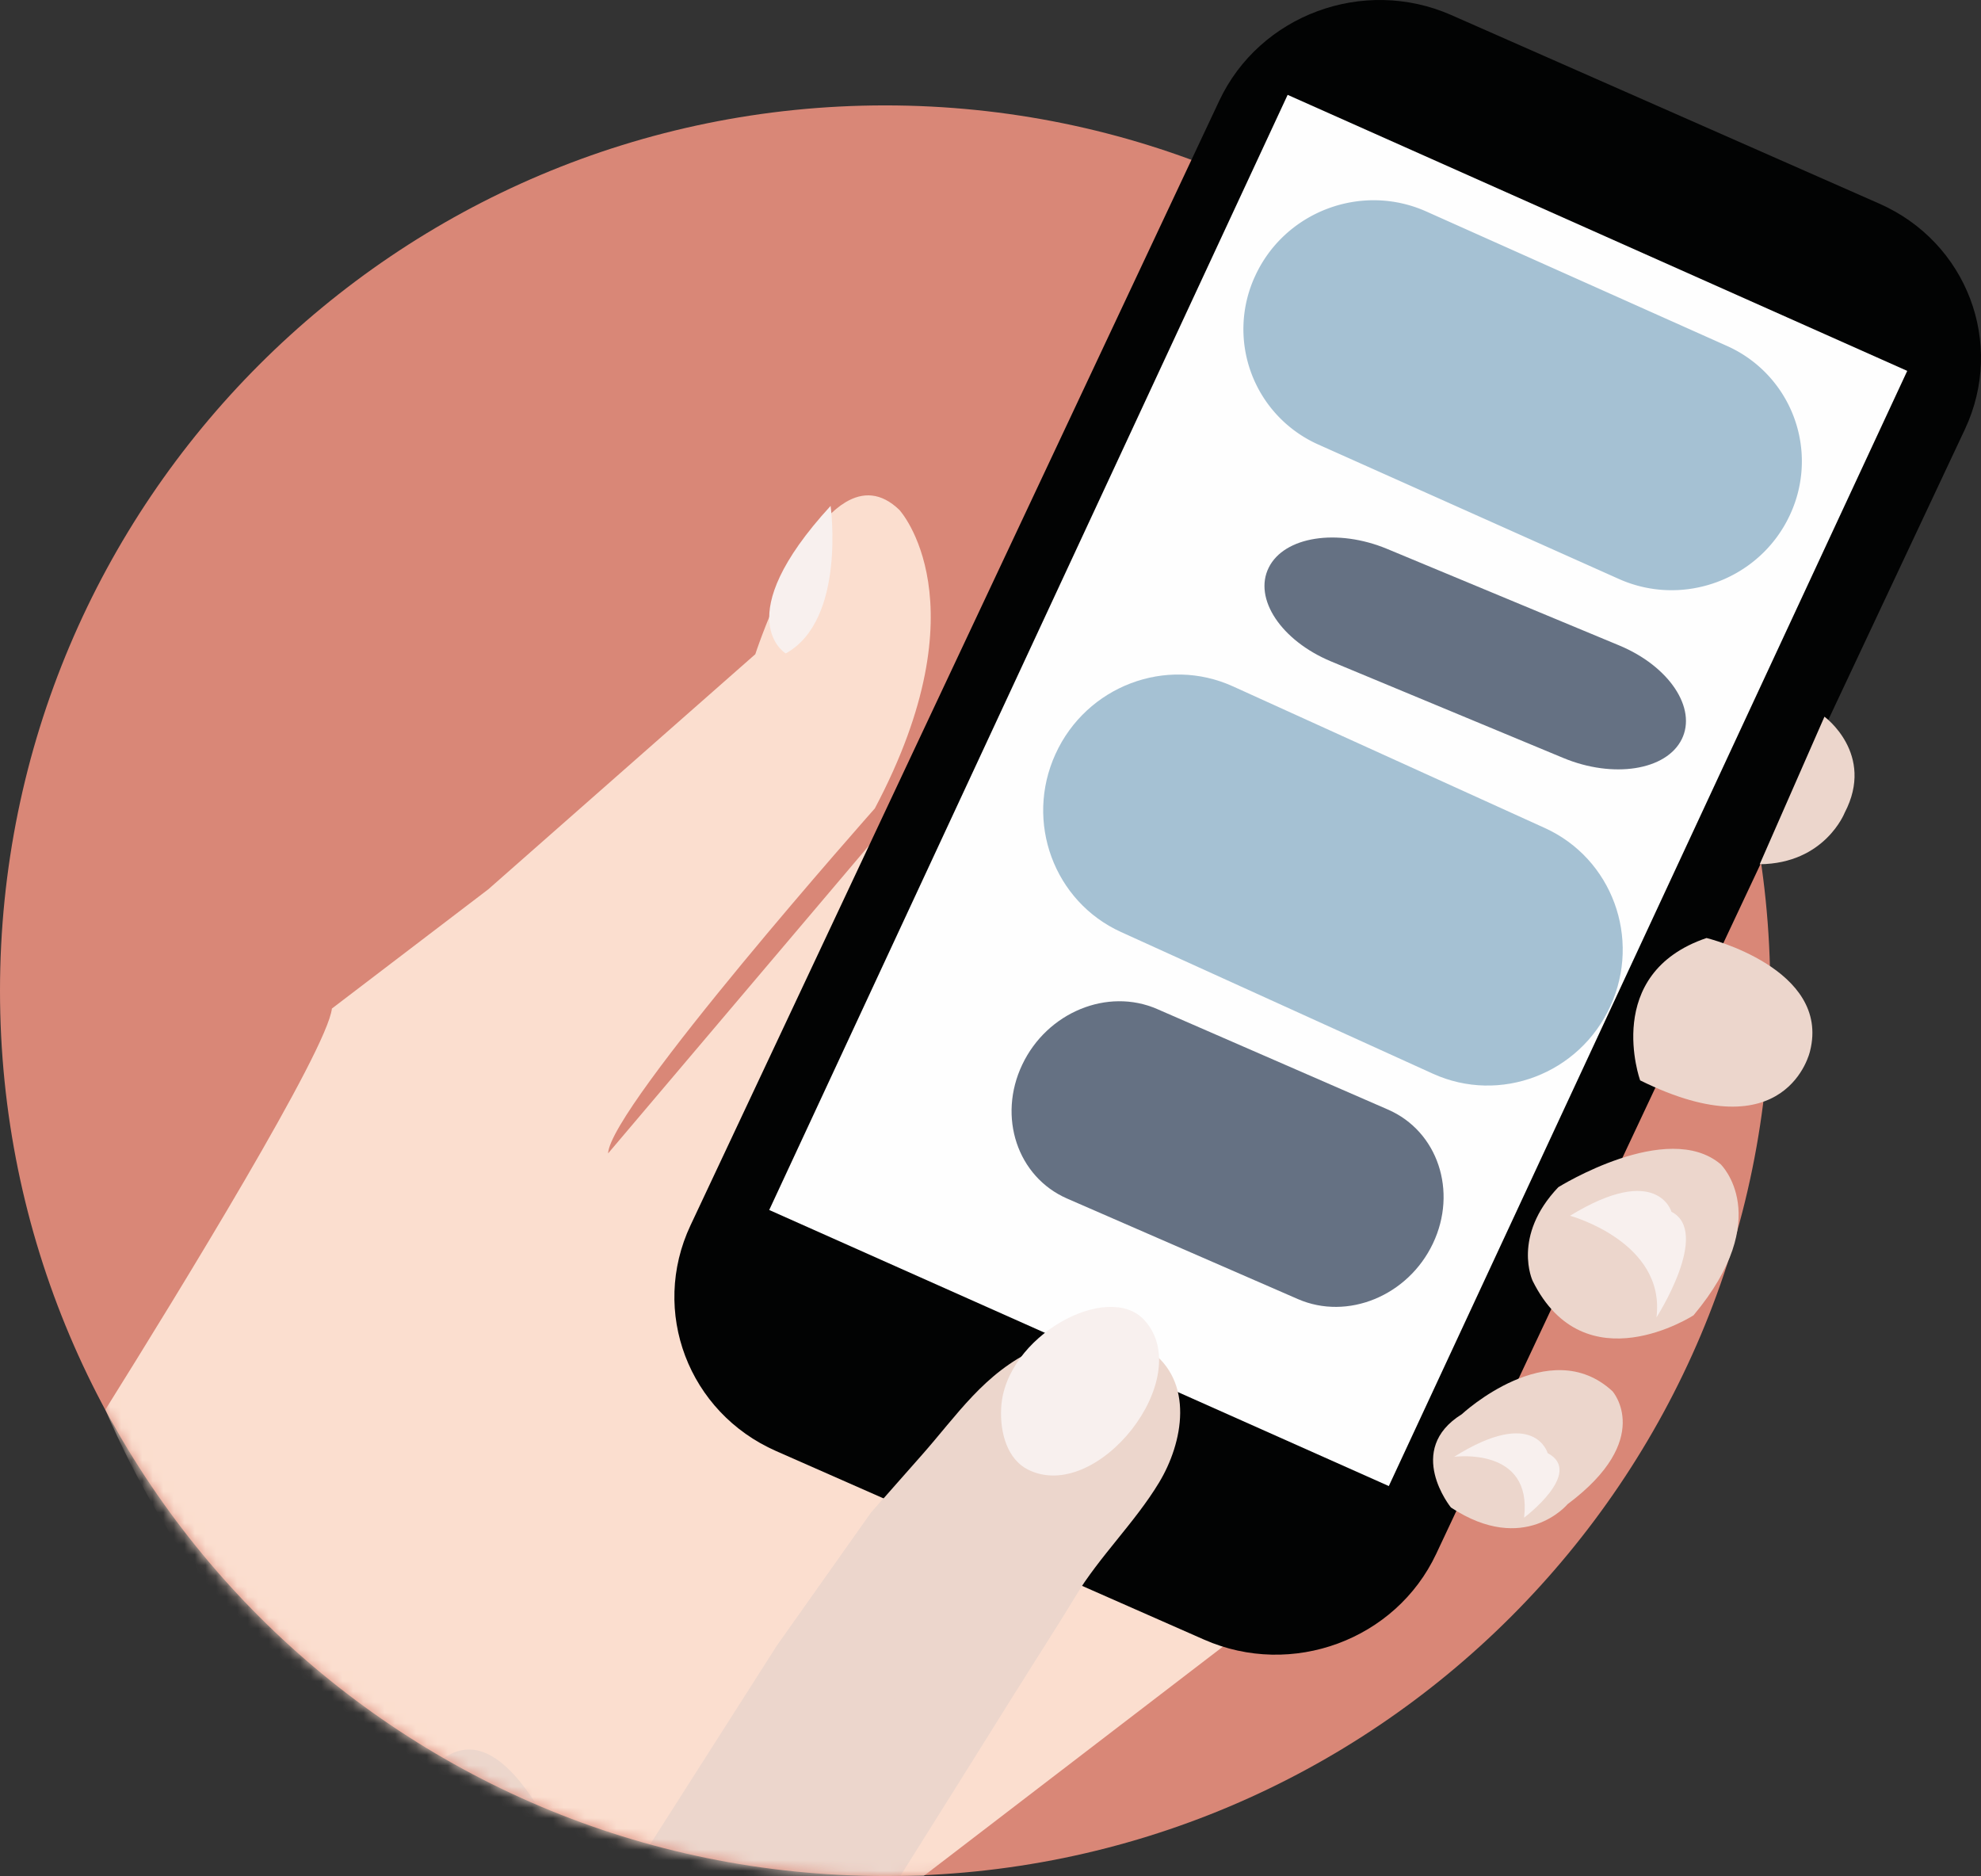
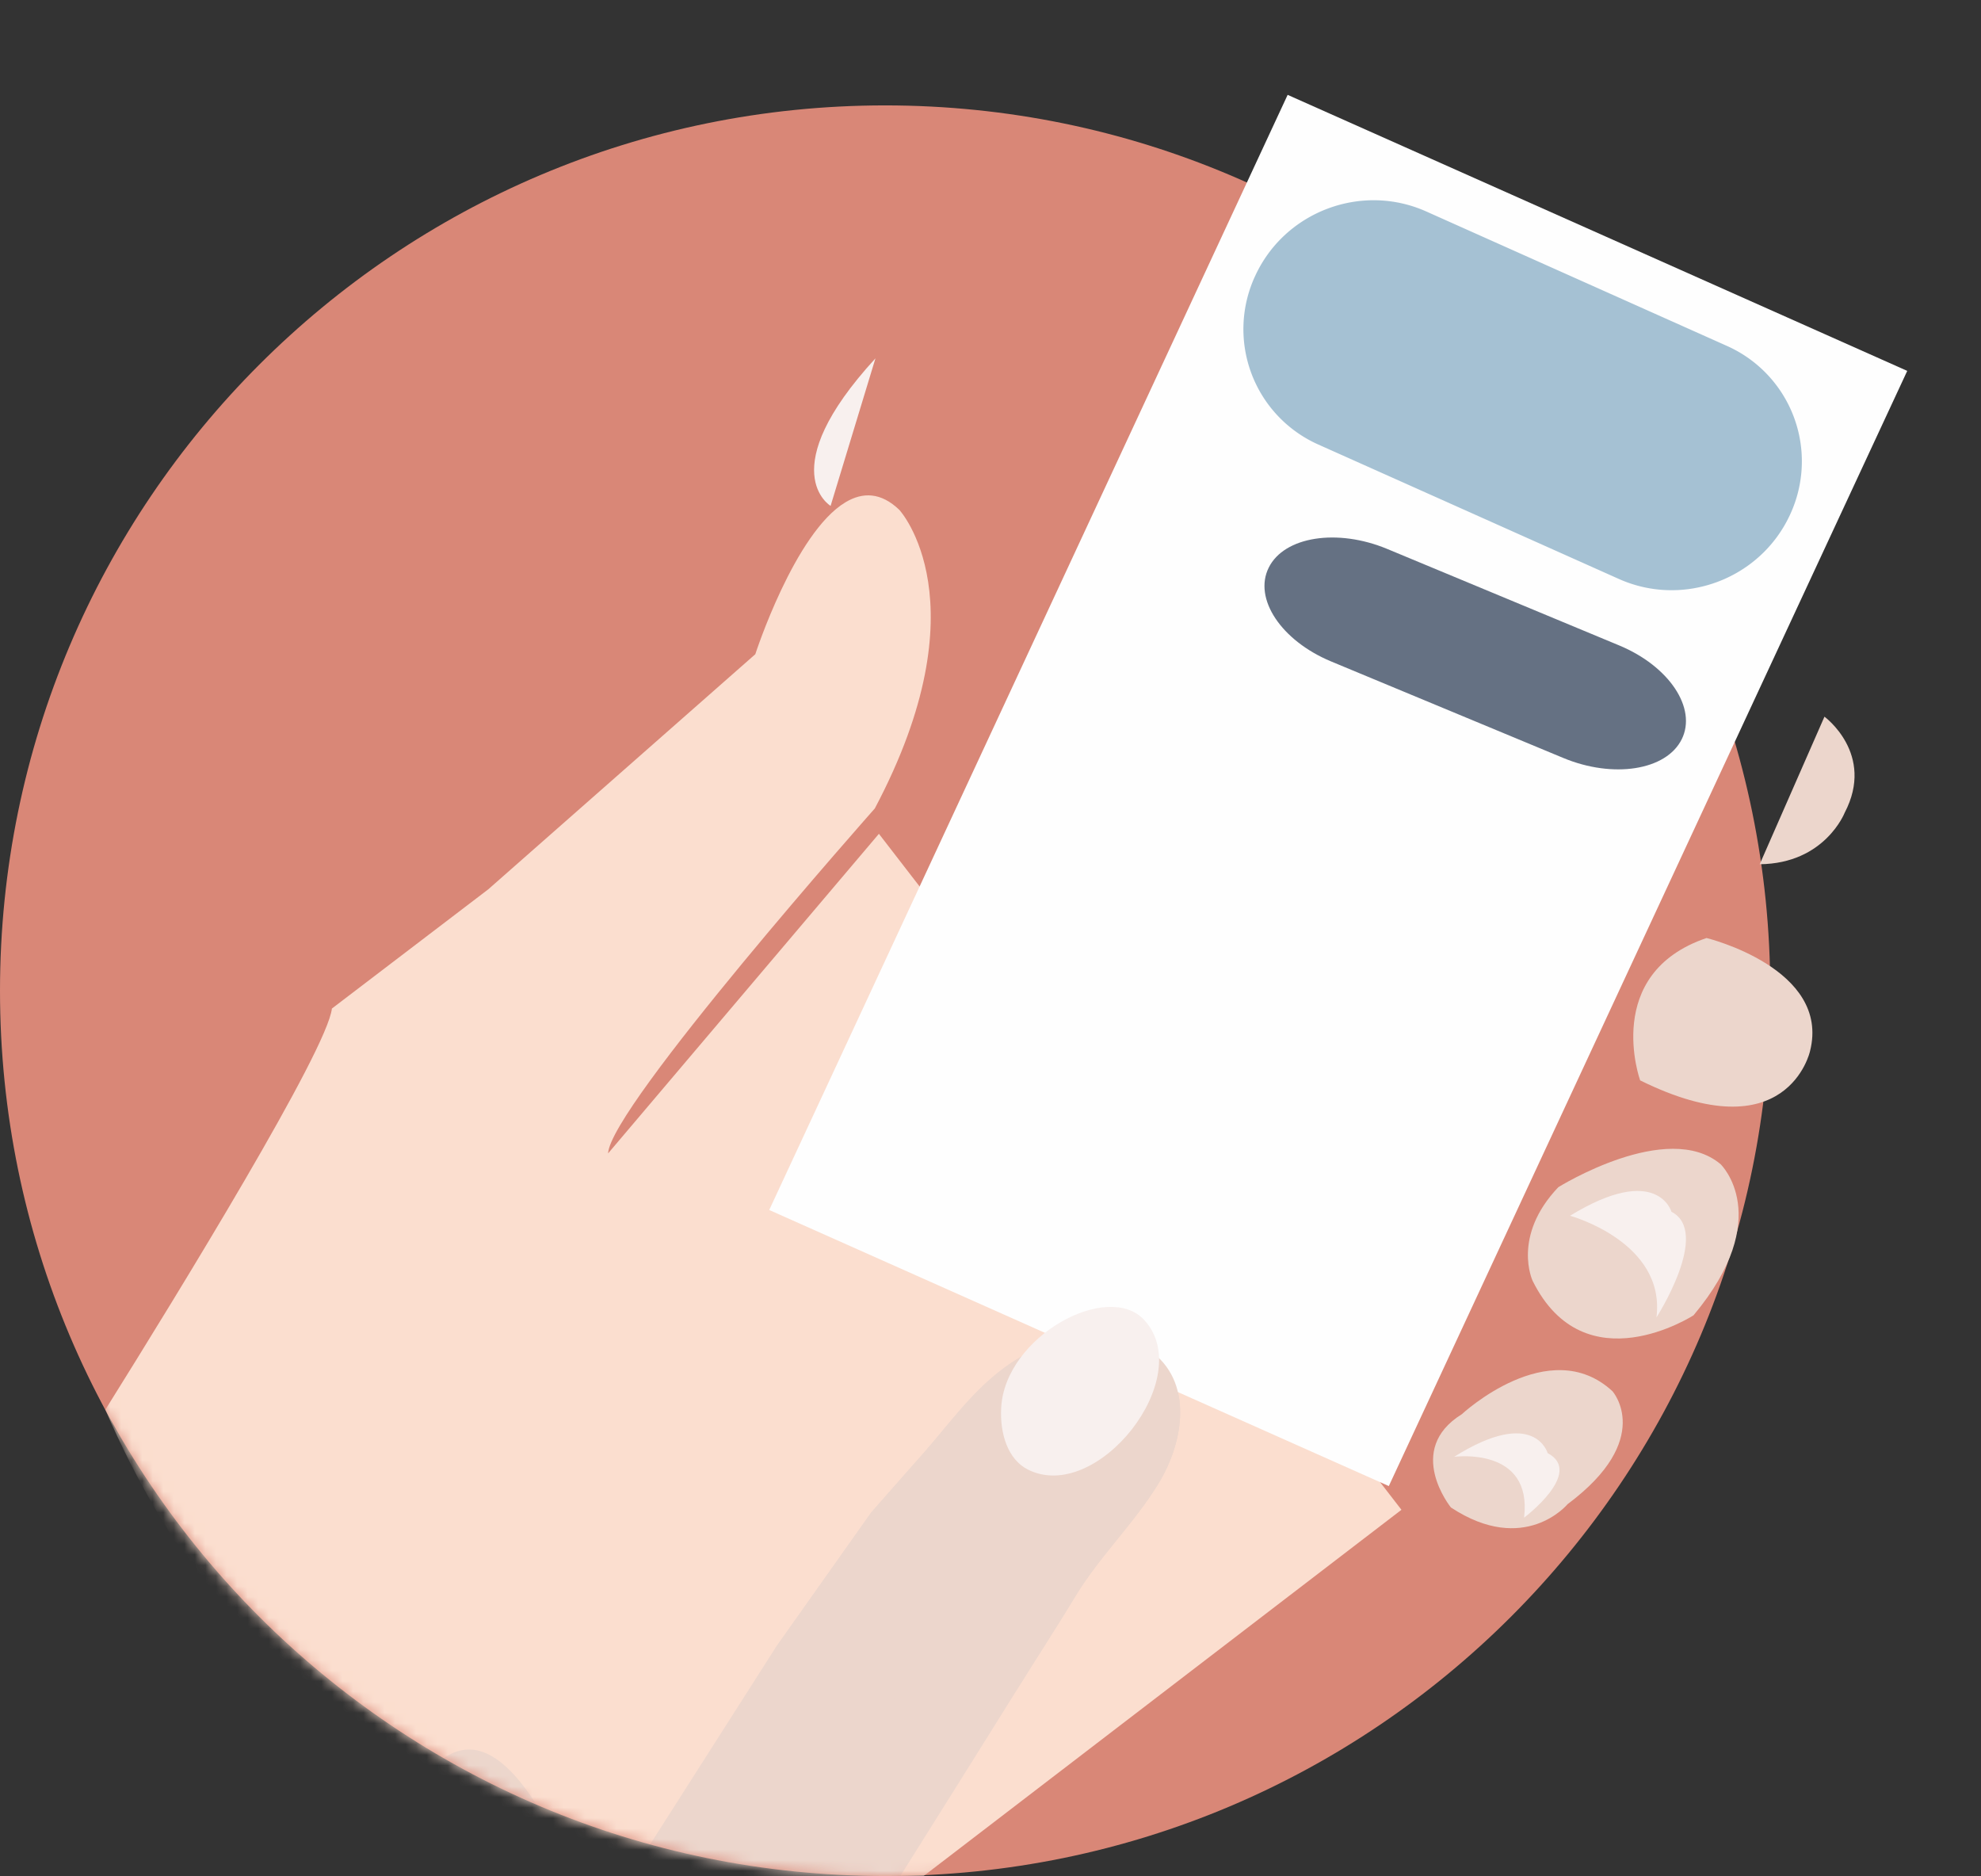
<svg xmlns="http://www.w3.org/2000/svg" xmlns:xlink="http://www.w3.org/1999/xlink" width="188" height="178" viewBox="0 0 188 178">
  <rect x="0" y="0" width="188" height="178" fill="#333333" stroke="none" />
  <defs>
    <path id="a" d="M168 84c0 46.391-37.609 84-84.004 84C37.605 168 0 130.391 0 84S37.605 0 83.996 0C130.391 0 168 37.609 168 84" />
  </defs>
  <g fill="none" fill-rule="evenodd">
    <g transform="translate(0 10)">
      <mask id="b" fill="#fff">
        <use xlink:href="#a" />
      </mask>
      <use fill="#D98777" xlink:href="#a" />
      <g mask="url(#b)">
        <path fill="#FBDECF" d="M83.41 69.113L57.71 99.436c.17-4.386 25.31-32.727 25.31-32.727 10.382-19.586 2.337-28.322 2.337-28.322-1.764-1.703-3.497-1.7-5.113-.735-4.832 2.89-8.565 14.421-8.565 14.421L46.338 74.38l-14.84 11.313c-.45 3.956-14.397 26.7-21.498 38.058 11.58 27.11 36.86 47.034 67.208 51.25l3.092-1.364 52.7-40.385-49.59-64.138z" />
        <path fill="#ECD6CC" d="M109.039 118.077c-1.679-1.153-2.405-2.207-4.72-2.064-2.104.132-4.115 1.118-5.987 1.98-4.944 2.271-7.475 6.259-10.926 10.152-1.579 1.778-3.145 3.566-4.712 5.343l-9.12 12.886L58 170.796A88.925 88.925 0 0 0 80.991 176l1.66-3.547c.672-1.408 1.718-2.749 2.551-4.07 3.844-6.13 7.7-12.257 11.521-18.402 1.768-2.847 3.597-5.656 5.334-8.525 2.308-3.803 5.639-6.989 7.928-10.77 2.3-3.79 3.388-9.624-.946-12.61M50.354 160.383c-1.938-2.773-4.857-5.863-8.179-3.6-1.55 1.053-2.046 2.447-2.175 3.972 4.653 3.646 9.673 6.767 15 9.245-1.233-4.772-4.646-9.617-4.646-9.617" />
      </g>
    </g>
-     <path fill="#020303" d="M136.296 147.436c-3.836 8.163-13.697 11.803-22.02 8.137l-40.625-17.895c-8.322-3.665-11.961-13.25-8.122-21.413L115.707 9.564c3.835-8.16 13.693-11.803 22.019-8.138l40.622 17.895c8.322 3.666 11.96 13.253 8.125 21.413l-50.177 106.702z" />
    <path fill="#ECD6CC" d="M173.144 68s4.84 3.534 1.919 9.113c0 0-1.88 4.827-8.063 4.887l6.144-14zM161.953 89s11.814 2.882 9.82 10.74c0 0-2.126 9.688-16.121 2.767 0 0-3.645-10.126 6.3-13.507M147.885 112.644s10.343-6.46 15.41-2.177c0 0 5.205 5.022-2.574 14.329 0 0-10.32 6.7-15.27-3.264 0 0-2.003-4.225 2.434-8.888M138.723 134.187s8.311-7.736 14.311-2.177c0 0 3.997 4.536-4.27 10.71 0 0-4.072 4.916-11.07.312 0 0-4.425-5.456 1.029-8.845" />
    <path fill="#FEFEFE" d="M131.801 141L73 114.806 122.199 9 181 35.19z" />
-     <path fill="#F8F0EE" d="M78.825 48s1.495 10.824-4.257 14c0 0-5.559-3.305 4.257-14M157.201 125s5.2-8.084 1.425-10.024c0 0-1.345-4.687-9.626.376 0 0 9.097 2.485 8.201 9.648zM144.637 144s5.723-4.286 2.238-6.126c0 0-1.237-4.442-8.875.351 0 0 7.463-1.017 6.637 5.775z" />
+     <path fill="#F8F0EE" d="M78.825 48c0 0-5.559-3.305 4.257-14M157.201 125s5.2-8.084 1.425-10.024c0 0-1.345-4.687-9.626.376 0 0 9.097 2.485 8.201 9.648zM144.637 144s5.723-4.286 2.238-6.126c0 0-1.237-4.442-8.875.351 0 0 7.463-1.017 6.637 5.775z" />
    <path fill="#A5C1D3" d="M169.874 48.844c-2.826 6.108-10.1 8.83-16.237 6.09l-28.518-12.752a11.981 11.981 0 0 1-5.99-16.025c2.82-6.104 10.095-8.834 16.229-6.09l28.525 12.752a11.985 11.985 0 0 1 5.99 16.025" />
    <path fill="#657183" d="M159.596 70.147c-1.467 2.95-6.501 3.74-11.243 1.768l-22.026-9.155c-4.742-1.975-7.394-5.961-5.92-8.908 1.463-2.947 6.498-3.74 11.24-1.768l22.022 9.158c4.742 1.972 7.394 5.958 5.927 8.905" />
-     <path fill="#A5C1D3" d="M152.831 95.456c-2.935 6.437-10.48 9.311-16.848 6.418l-29.591-13.44c-6.372-2.894-9.16-10.458-6.224-16.891 2.935-6.438 10.48-9.312 16.852-6.415l29.591 13.437c6.372 2.897 9.155 10.457 6.22 16.89" />
-     <path fill="#657183" d="M135.986 117.987c-2.358 4.963-8.097 7.326-12.813 5.272l-21.9-9.536c-4.72-2.058-6.62-7.746-4.259-12.71 2.358-4.963 8.09-7.326 12.806-5.272l21.908 9.54c4.715 2.054 6.62 7.742 4.258 12.706" />
    <path fill="#ECD6CC" d="M104.319 126.013c-2.104.132-4.115 1.118-5.987 1.98-4.944 2.271-7.475 6.259-10.926 10.152-1.579 1.778-3.145 3.566-4.712 5.343l-9.12 12.886c12.885 6.501 20.602 7.704 23.15 3.607 1.767-2.847 3.596-5.656 5.333-8.525 2.308-3.803 5.639-6.989 7.928-10.77 2.3-3.79 3.388-9.624-.946-12.61-1.679-1.152-2.405-2.206-4.72-2.063z" />
    <path fill="#F8F0EE" d="M97.525 139.422c-1.864-.954-2.65-3.37-2.51-5.866.377-6.782 10.143-12.074 13.591-8.296 4.988 5.46-4.52 17.51-11.081 14.162" />
  </g>
</svg>